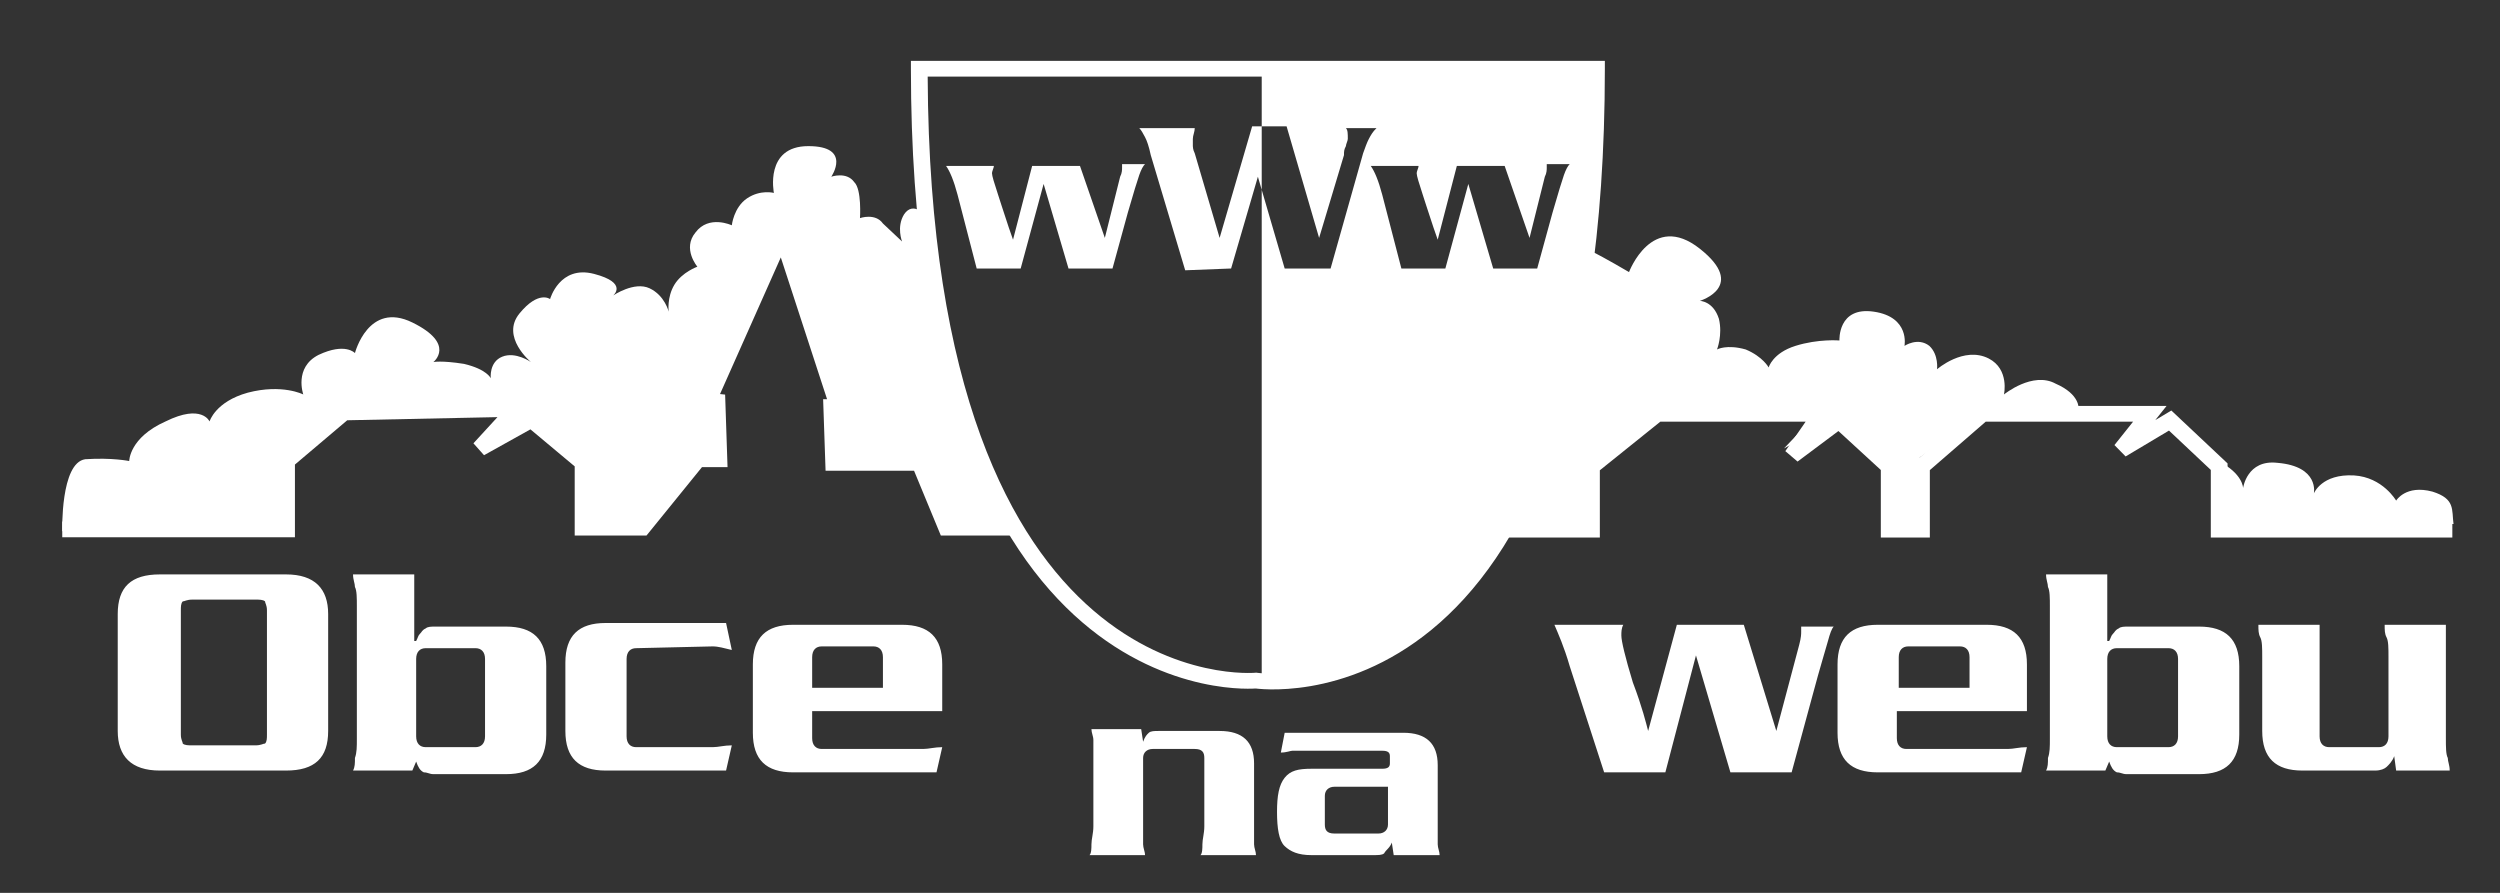
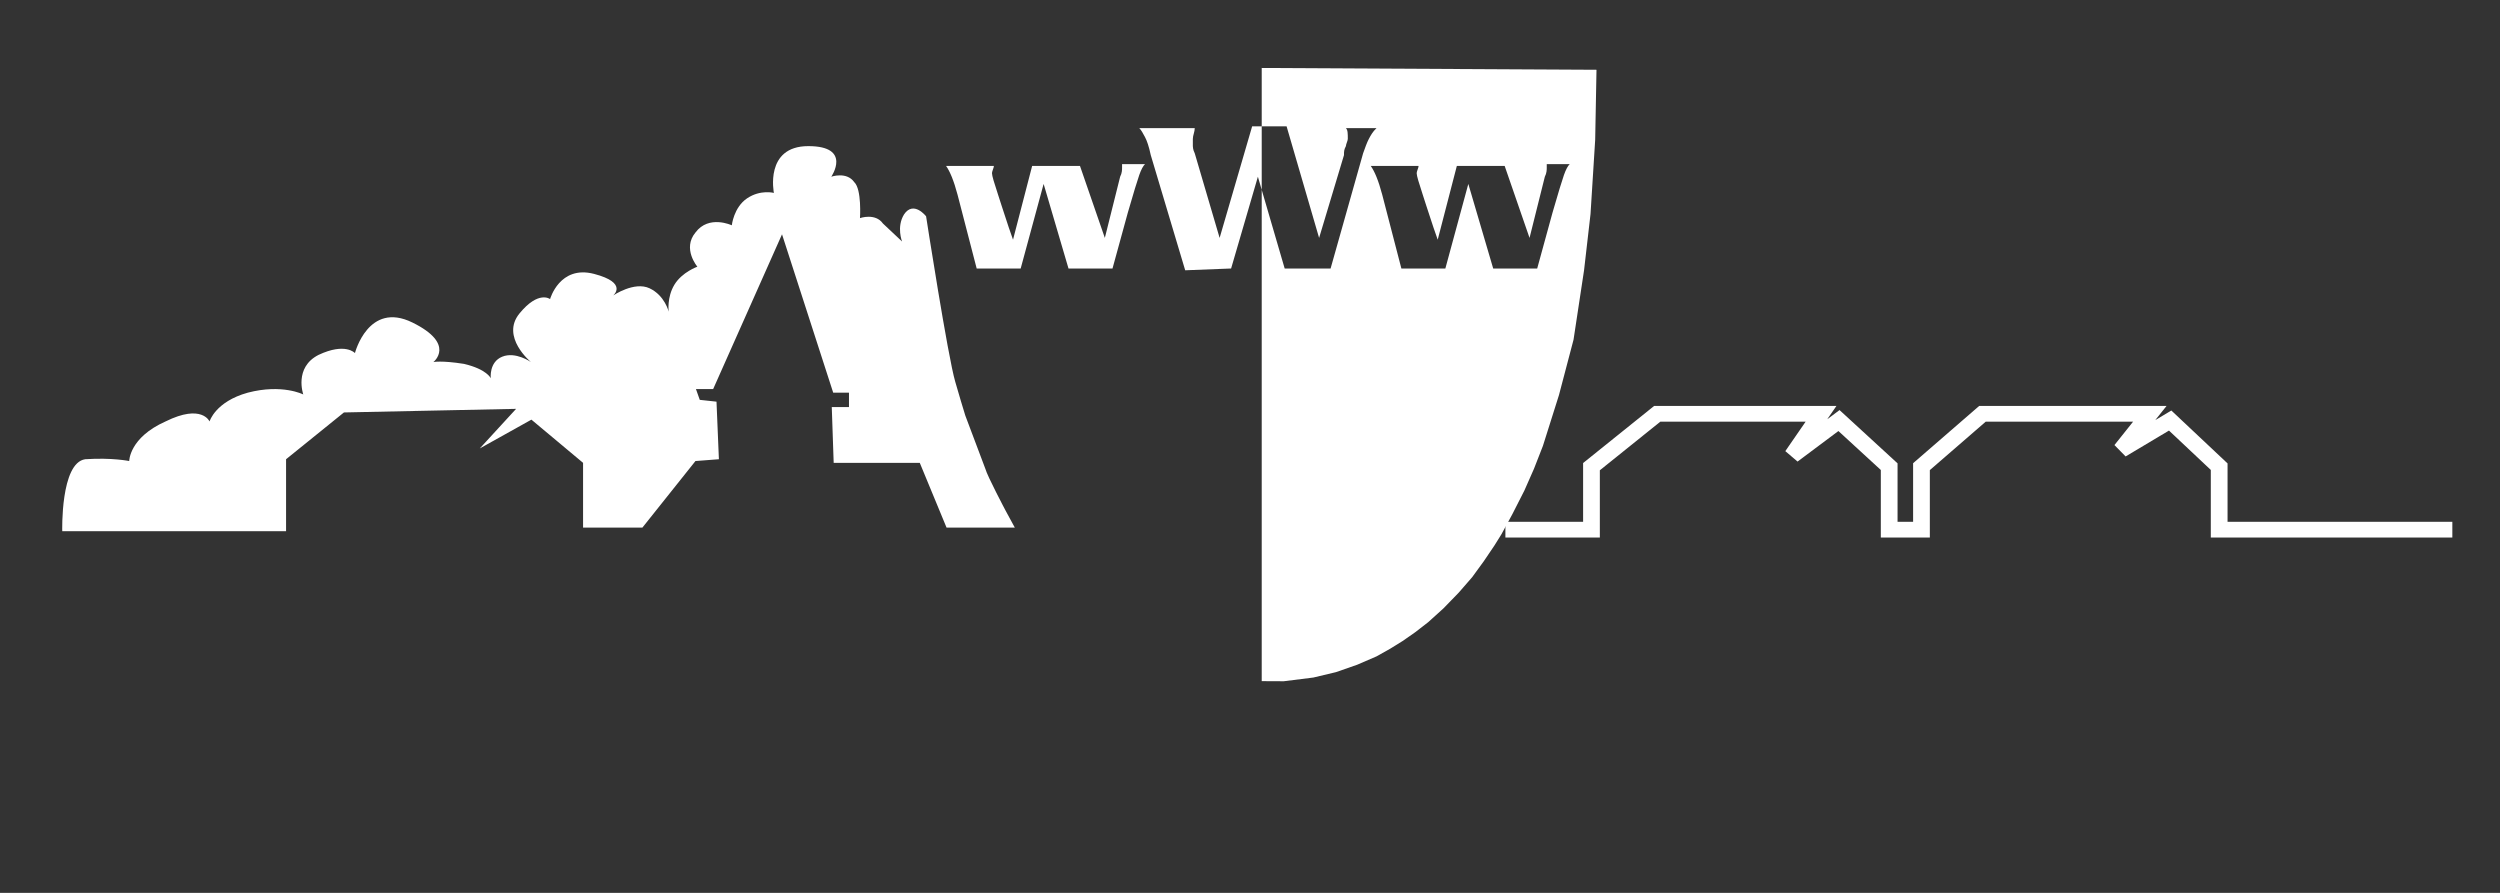
<svg xmlns="http://www.w3.org/2000/svg" width="140" height="50" viewBox="0 0 140 50" fill="none">
  <rect x="0" y="0" width="140" height="50" fill="#333333" stroke="none" />
-   <path d="M84.281 29.547C85.507 29.559 86.578 29.553 89.082 29.547V25.717C90.689 24.407 91.211 24.061 92.403 23.097C93.153 23.097 98.322 22.997 101.857 22.997C101.764 23.179 100.277 24.716 99.902 25.113C100.445 24.836 102.353 23.746 102.795 23.5C103.545 24.105 105.044 25.213 105.794 25.919C105.794 26.12 105.687 28.438 105.687 29.446H107.508V25.617C107.83 25.415 109.129 24.338 110.829 22.997C111.472 22.997 118.007 22.795 120.471 22.795C121.114 23.311 123.444 25.195 124.221 25.818C124.221 26.221 124.113 28.237 124.113 29.345H137.397C137.29 28.539 137.505 27.934 136.219 27.531C134.719 27.128 134.184 28.035 134.184 28.035C134.184 28.035 133.434 26.725 131.827 26.624C130.006 26.523 129.577 27.632 129.577 27.632C129.577 27.632 129.898 26.12 127.542 25.919C125.828 25.717 125.613 27.33 125.613 27.33C125.613 27.33 125.613 26.523 124.221 25.818C123.578 25.314 121.516 23.639 120.471 22.795C118.864 22.795 117.793 22.896 116.4 22.896C116.4 22.896 116.507 22.09 115.115 21.485C113.829 20.78 112.222 22.09 112.222 22.09C112.222 22.09 112.543 20.679 111.365 20.074C109.972 19.369 108.473 20.679 108.473 20.679C108.473 20.679 108.58 19.873 108.044 19.369C107.401 18.865 106.651 19.369 106.651 19.369C106.651 19.369 106.973 17.756 104.937 17.454C102.902 17.152 103.009 19.067 103.009 19.067C103.009 19.067 101.831 18.966 100.545 19.369C99.26 19.772 99.045 20.578 99.045 20.578C99.045 20.578 98.724 19.973 97.76 19.57C96.688 19.268 96.153 19.57 96.153 19.57C96.153 19.57 96.474 18.764 96.26 17.857C95.939 16.849 95.189 16.849 95.189 16.849C95.189 16.849 97.867 16.043 95.189 13.927C92.51 11.811 91.225 15.237 91.225 15.237C91.225 15.237 89.789 14.39 89.146 14.087C88.503 13.785 87.239 25.686 86.359 25.818" fill="white" />
  <path fill-rule="evenodd" clip-rule="evenodd" d="M89.404 3.907L70.656 3.806V7.075H70.12L68.299 13.323L66.906 8.586C66.799 8.385 66.799 8.183 66.799 8.183V7.78C66.799 7.679 66.826 7.579 66.853 7.478C66.88 7.377 66.906 7.276 66.906 7.176H63.8C63.907 7.276 64.014 7.478 64.121 7.679C64.228 7.881 64.335 8.183 64.443 8.687L66.371 15.136L68.942 15.036L70.442 9.896L70.656 10.631V38.144L71.888 38.15L73.549 37.942L74.814 37.64L76.006 37.224L77.084 36.758L77.847 36.33L78.55 35.895L79.253 35.404L79.976 34.844L80.827 34.075L81.684 33.193L82.44 32.324L83.096 31.424L83.692 30.542L84.081 29.918L84.69 28.797L85.366 27.468L85.902 26.253L86.404 24.968L87.301 22.128L88.118 19.023L88.707 15.136L89.069 11.987L89.33 7.831L89.404 3.907ZM70.656 10.631L71.942 15.036H74.513L76.334 8.586C76.441 8.284 76.548 7.982 76.655 7.78L76.655 7.78C76.762 7.579 76.87 7.377 77.084 7.176H75.37C75.477 7.276 75.477 7.478 75.477 7.78V7.78C75.477 7.831 75.45 7.906 75.423 7.982C75.397 8.057 75.37 8.133 75.37 8.183C75.263 8.385 75.263 8.486 75.263 8.687L73.87 13.323L72.049 7.075H70.656V10.631ZM80.94 15.036H78.477L77.405 10.904C77.191 10.098 76.977 9.594 76.762 9.292H79.441C79.441 9.342 79.414 9.418 79.387 9.493C79.36 9.569 79.334 9.644 79.334 9.695C79.334 9.852 79.464 10.255 79.674 10.904C79.733 11.086 79.799 11.288 79.869 11.509C80.191 12.517 80.405 13.121 80.512 13.423L81.583 9.292H84.261L85.654 13.323L86.511 9.896C86.618 9.695 86.618 9.493 86.618 9.393V9.191H87.904C87.797 9.292 87.69 9.493 87.582 9.796C87.475 10.098 87.261 10.803 86.94 11.912L86.083 15.036H83.619L82.226 10.3L80.94 15.036ZM57.158 15.036H54.694L53.623 10.904C53.408 10.098 53.194 9.594 52.98 9.292H55.658C55.658 9.342 55.631 9.418 55.604 9.493C55.578 9.569 55.551 9.644 55.551 9.695C55.551 9.852 55.681 10.255 55.892 10.904C55.951 11.086 56.016 11.288 56.087 11.509C56.408 12.517 56.622 13.121 56.729 13.423L57.8 9.292H60.479L61.871 13.323L62.728 9.896C62.836 9.695 62.836 9.493 62.836 9.393V9.191H64.121C64.014 9.292 63.907 9.493 63.8 9.796C63.693 10.098 63.478 10.803 63.157 11.912L62.3 15.036H59.836L58.443 10.3L57.158 15.036Z" fill="white" />
-   <path d="M134.184 43.151L134.076 42.345C133.969 42.647 133.755 42.849 133.648 42.949C133.541 43.05 133.326 43.151 133.005 43.151H128.934C127.434 43.151 126.684 42.445 126.684 40.934V36.802C126.684 36.298 126.684 35.895 126.577 35.694C126.47 35.492 126.47 35.291 126.47 34.988H129.898V41.236C129.898 41.639 130.113 41.841 130.434 41.841H133.219C133.541 41.841 133.755 41.639 133.755 41.236V36.802C133.755 36.298 133.755 35.895 133.648 35.694C133.541 35.492 133.541 35.291 133.541 34.988H136.969V41.337C136.969 41.841 136.969 42.244 137.076 42.445C137.076 42.647 137.183 42.849 137.183 43.151H134.184ZM121.435 41.841C121.757 41.841 121.971 41.639 121.971 41.236V36.903C121.971 36.5 121.757 36.298 121.435 36.298H118.543C118.221 36.298 118.007 36.5 118.007 36.903V41.236C118.007 41.639 118.221 41.841 118.543 41.841H121.435ZM117.9 43.151H114.579C114.686 42.949 114.686 42.748 114.686 42.445C114.793 42.143 114.793 41.841 114.793 41.337V33.981C114.793 33.477 114.793 33.074 114.686 32.872C114.686 32.671 114.579 32.469 114.579 32.167H118.007V35.895H118.114C118.221 35.694 118.221 35.593 118.328 35.492C118.436 35.391 118.436 35.291 118.65 35.19C118.757 35.089 118.971 35.089 119.185 35.089H123.149C124.649 35.089 125.399 35.794 125.399 37.306V41.135C125.399 42.647 124.649 43.352 123.149 43.352H119.078C118.864 43.352 118.757 43.252 118.543 43.252C118.328 43.151 118.221 42.949 118.114 42.647L117.9 43.151ZM106.223 39.825V41.337C106.223 41.74 106.437 41.942 106.758 41.942H112.436C112.758 41.942 113.079 41.841 113.508 41.841L113.186 43.252H105.152C103.652 43.252 102.902 42.546 102.902 41.035V37.205C102.902 35.694 103.652 34.988 105.152 34.988H111.258C112.758 34.988 113.508 35.694 113.508 37.205V39.825H106.223ZM110.294 38.515V36.802C110.294 36.399 110.079 36.198 109.758 36.198H106.866C106.544 36.198 106.33 36.399 106.33 36.802V38.515H110.294ZM87.904 37.306C87.582 36.198 87.261 35.492 87.047 34.988H90.903C90.796 35.19 90.796 35.391 90.796 35.593C90.796 35.895 91.01 36.802 91.439 38.213C91.975 39.624 92.189 40.531 92.296 40.934L93.903 34.988H97.653L99.474 40.934L100.759 36.097C100.866 35.694 100.866 35.492 100.866 35.391V35.089H102.688C102.58 35.19 102.473 35.492 102.366 35.895C102.259 36.298 101.938 37.306 101.509 38.918L100.331 43.252H96.903L94.974 36.702L93.26 43.252H89.832L87.904 37.306ZM45.481 39.825V41.337C45.481 41.74 45.695 41.942 46.016 41.942H51.694C52.016 41.942 52.337 41.841 52.765 41.841L52.444 43.252H44.409C42.91 43.252 42.16 42.546 42.16 41.035V37.205C42.16 35.694 42.91 34.988 44.409 34.988H50.516C52.016 34.988 52.765 35.694 52.765 37.205V39.825H45.481ZM49.444 38.515V36.802C49.444 36.399 49.23 36.198 48.909 36.198H46.016C45.695 36.198 45.481 36.399 45.481 36.802V38.515H49.444ZM35.625 36.298C35.303 36.298 35.089 36.5 35.089 36.903V41.236C35.089 41.639 35.303 41.841 35.625 41.841H39.91C40.231 41.841 40.553 41.74 40.981 41.74L40.66 43.151H33.911C32.411 43.151 31.661 42.445 31.661 40.934V37.105C31.661 35.593 32.411 34.888 33.911 34.888H40.66L40.981 36.399C40.553 36.298 40.231 36.198 39.91 36.198L35.625 36.298ZM26.626 41.841C26.947 41.841 27.162 41.639 27.162 41.236V36.903C27.162 36.5 26.947 36.298 26.626 36.298H23.841C23.519 36.298 23.305 36.5 23.305 36.903V41.236C23.305 41.639 23.519 41.841 23.841 41.841H26.626ZM23.091 43.151H19.77C19.877 42.949 19.877 42.748 19.877 42.445C19.984 42.143 19.984 41.841 19.984 41.337V33.981C19.984 33.477 19.984 33.074 19.877 32.872C19.877 32.671 19.77 32.469 19.77 32.167H23.198V35.895H23.305C23.412 35.694 23.412 35.593 23.519 35.492C23.626 35.391 23.626 35.291 23.841 35.19C23.948 35.089 24.162 35.089 24.376 35.089H28.34C29.84 35.089 30.59 35.794 30.59 37.306V41.135C30.59 42.647 29.84 43.352 28.34 43.352H24.269C24.055 43.352 23.948 43.252 23.733 43.252C23.519 43.151 23.412 42.949 23.305 42.647L23.091 43.151ZM14.306 41.74C14.627 41.74 14.735 41.639 14.842 41.639C14.949 41.538 14.949 41.337 14.949 41.135V34.182C14.949 33.88 14.842 33.779 14.842 33.678C14.735 33.578 14.52 33.578 14.306 33.578H10.771C10.449 33.578 10.342 33.678 10.235 33.678C10.128 33.779 10.128 33.981 10.128 34.182V41.135C10.128 41.438 10.235 41.538 10.235 41.639C10.342 41.74 10.556 41.74 10.771 41.74H14.306ZM8.95 43.151C7.343 43.151 6.593 42.345 6.593 40.934V34.384C6.593 32.872 7.343 32.167 8.95 32.167H16.02C17.627 32.167 18.377 32.973 18.377 34.384V40.934C18.377 42.445 17.627 43.151 16.02 43.151H8.95Z" fill="white" />
  <path d="M3.486 29.748C3.486 29.748 3.379 25.919 4.772 25.717C6.271 25.617 7.236 25.818 7.236 25.818C7.236 25.818 7.236 24.508 9.271 23.601C11.306 22.593 11.735 23.601 11.735 23.601C11.735 23.601 12.056 22.493 13.878 21.989C15.806 21.485 16.984 22.09 16.984 22.09C16.984 22.09 16.449 20.578 17.841 19.873C19.341 19.167 19.877 19.772 19.877 19.772C19.877 19.772 20.627 16.849 23.091 18.059C25.555 19.268 24.269 20.276 24.269 20.276C24.269 20.276 24.698 20.175 25.983 20.377C27.269 20.679 27.483 21.183 27.483 21.183C27.483 21.183 27.376 20.276 28.126 19.974C28.876 19.671 29.733 20.276 29.733 20.276C29.733 20.276 28.019 18.865 29.09 17.555C30.161 16.245 30.804 16.749 30.804 16.749C30.804 16.749 31.34 14.834 33.268 15.338C35.196 15.842 34.339 16.547 34.339 16.547C34.339 16.547 35.518 15.741 36.375 16.144C37.232 16.547 37.446 17.454 37.446 17.454C37.446 17.454 37.339 16.648 37.767 15.943C38.196 15.237 39.053 14.935 39.053 14.935C39.053 14.935 38.196 13.927 38.946 13.02C39.696 12.012 40.981 12.617 40.981 12.617C40.981 12.617 41.088 11.609 41.838 11.106C42.588 10.602 43.338 10.803 43.338 10.803C43.338 10.803 42.802 8.183 45.266 8.183C47.73 8.183 46.552 9.896 46.552 9.896C46.552 9.896 47.409 9.594 47.837 10.199C48.266 10.602 48.159 12.214 48.159 12.214C48.159 12.214 49.016 11.912 49.444 12.516L50.516 13.524C50.516 13.524 50.194 12.718 50.623 12.012C51.158 11.206 51.861 12.113 51.861 12.113C51.861 12.113 53.08 19.98 53.495 21.384C53.602 21.787 54.058 23.274 54.058 23.274C54.058 23.274 54.694 24.955 55.182 26.259C55.29 26.662 56.314 28.596 56.314 28.596L56.83 29.547H53.007L51.507 25.919H46.686L46.579 22.795H47.543V21.989H46.659L43.793 13.121L39.937 21.787H38.973L39.187 22.392L40.124 22.493L40.258 25.717L38.946 25.818L35.973 29.547H32.652V25.919L29.759 23.5L26.867 25.113L28.902 22.896L19.261 23.097L16.02 25.717V29.748H3.486Z" fill="white" />
-   <path d="M74.727 44.058C74.406 44.058 74.191 44.259 74.191 44.562V46.174C74.191 46.476 74.298 46.678 74.727 46.678H77.191C77.512 46.678 77.727 46.476 77.727 46.174V44.058H74.727ZM80.512 46.275V47.282C80.512 47.484 80.619 47.686 80.619 47.887H78.048L77.941 47.182C77.834 47.484 77.619 47.585 77.512 47.786C77.405 47.887 77.191 47.887 76.87 47.887H73.441C72.692 47.887 72.263 47.686 71.942 47.383C71.62 47.081 71.513 46.376 71.513 45.469C71.513 44.562 71.62 43.957 71.942 43.554C72.263 43.151 72.692 43.05 73.441 43.05H77.405C77.727 43.05 77.834 42.949 77.834 42.748V42.345C77.834 42.143 77.727 42.042 77.405 42.042H72.37C72.263 42.042 72.049 42.143 71.727 42.143L71.942 41.035H78.584C79.869 41.035 80.512 41.639 80.512 42.849V46.275ZM63.907 40.833L64.014 41.538C64.121 41.236 64.228 41.135 64.335 41.035C64.442 40.934 64.657 40.934 64.871 40.934H68.299C69.585 40.934 70.228 41.538 70.228 42.748V47.282C70.228 47.484 70.335 47.686 70.335 47.887H67.228C67.335 47.786 67.335 47.484 67.335 47.282C67.335 46.98 67.442 46.678 67.442 46.275V42.446C67.442 42.143 67.335 41.942 66.906 41.942H64.55C64.228 41.942 64.014 42.143 64.014 42.446V47.282C64.014 47.484 64.121 47.686 64.121 47.887H61.014C61.121 47.786 61.121 47.484 61.121 47.282C61.121 46.98 61.229 46.678 61.229 46.275V41.438C61.229 41.236 61.121 41.035 61.121 40.833H63.907Z" fill="white" />
-   <path fill-rule="evenodd" clip-rule="evenodd" d="M51.011 3.409H89.872V3.85C89.872 22.499 85.092 31.219 80.177 35.257C77.721 37.276 75.257 38.102 73.398 38.422C72.47 38.581 71.695 38.614 71.147 38.606C70.873 38.602 70.656 38.588 70.505 38.575C70.43 38.568 70.371 38.562 70.329 38.557C70.326 38.556 70.323 38.556 70.321 38.556C70.318 38.556 70.316 38.556 70.313 38.556C70.272 38.559 70.214 38.562 70.139 38.564C69.99 38.569 69.775 38.571 69.504 38.56C68.963 38.538 68.197 38.465 67.281 38.261C65.446 37.852 63.014 36.92 60.591 34.835C55.74 30.661 51.011 21.95 51.011 3.85V3.409ZM70.41 37.677C70.411 37.677 70.413 37.678 70.416 37.678C70.423 37.679 70.434 37.68 70.45 37.682C70.48 37.686 70.528 37.691 70.593 37.697C70.721 37.708 70.913 37.721 71.161 37.724C71.656 37.731 72.37 37.702 73.23 37.554C74.947 37.259 77.25 36.492 79.561 34.593C84.144 30.827 88.859 22.52 88.934 4.291H51.95C52.026 21.964 56.684 30.279 61.224 34.184C63.514 36.155 65.796 37.024 67.497 37.403C68.348 37.593 69.055 37.66 69.545 37.679C69.79 37.689 69.98 37.687 70.107 37.683C70.17 37.681 70.218 37.678 70.248 37.677C70.263 37.676 70.274 37.675 70.281 37.674C70.284 37.674 70.286 37.674 70.287 37.674L70.288 37.674L70.349 37.668L70.409 37.677L70.409 37.677L70.41 37.677Z" fill="white" />
-   <path fill-rule="evenodd" clip-rule="evenodd" d="M43.861 11.826L47.032 21.548H48.012V23.236H47.063L47.14 25.478H51.827L53.327 29.106H56.83V29.988H52.686L51.186 26.36H46.232L46.095 22.354H46.315L43.725 14.415L40.321 22.067L40.607 22.097L40.742 26.158H39.312L36.205 29.988H32.183V26.117L29.704 24.044L27.106 25.492L26.512 24.825L27.858 23.359L19.445 23.535L16.516 26.015V30.088H3.486V29.207H15.578V25.622L19.077 22.66L29.947 22.433L29.099 23.356L29.815 22.957L33.121 25.721V29.106H35.741L38.848 25.276H39.775L39.695 22.889L38.837 22.799L38.322 21.346H39.625L43.861 11.826Z" fill="white" />
  <path fill-rule="evenodd" clip-rule="evenodd" d="M92.632 22.732H102.841L102.326 23.478L103.014 22.964L106.263 25.947V29.219H107.134V25.94L110.834 22.732H121.328L120.695 23.526L121.595 22.989L124.743 25.951V29.219H137.331V30.101H123.805V26.316L121.463 24.112L119.035 25.561L118.409 24.924L119.453 23.614H111.2L108.071 26.326V30.101H105.326V26.319L102.951 24.138L100.663 25.848L99.978 25.263L101.115 23.614H92.978L89.591 26.336V30.101H84.302V29.219H88.654V25.93L92.632 22.732Z" fill="white" />
</svg>